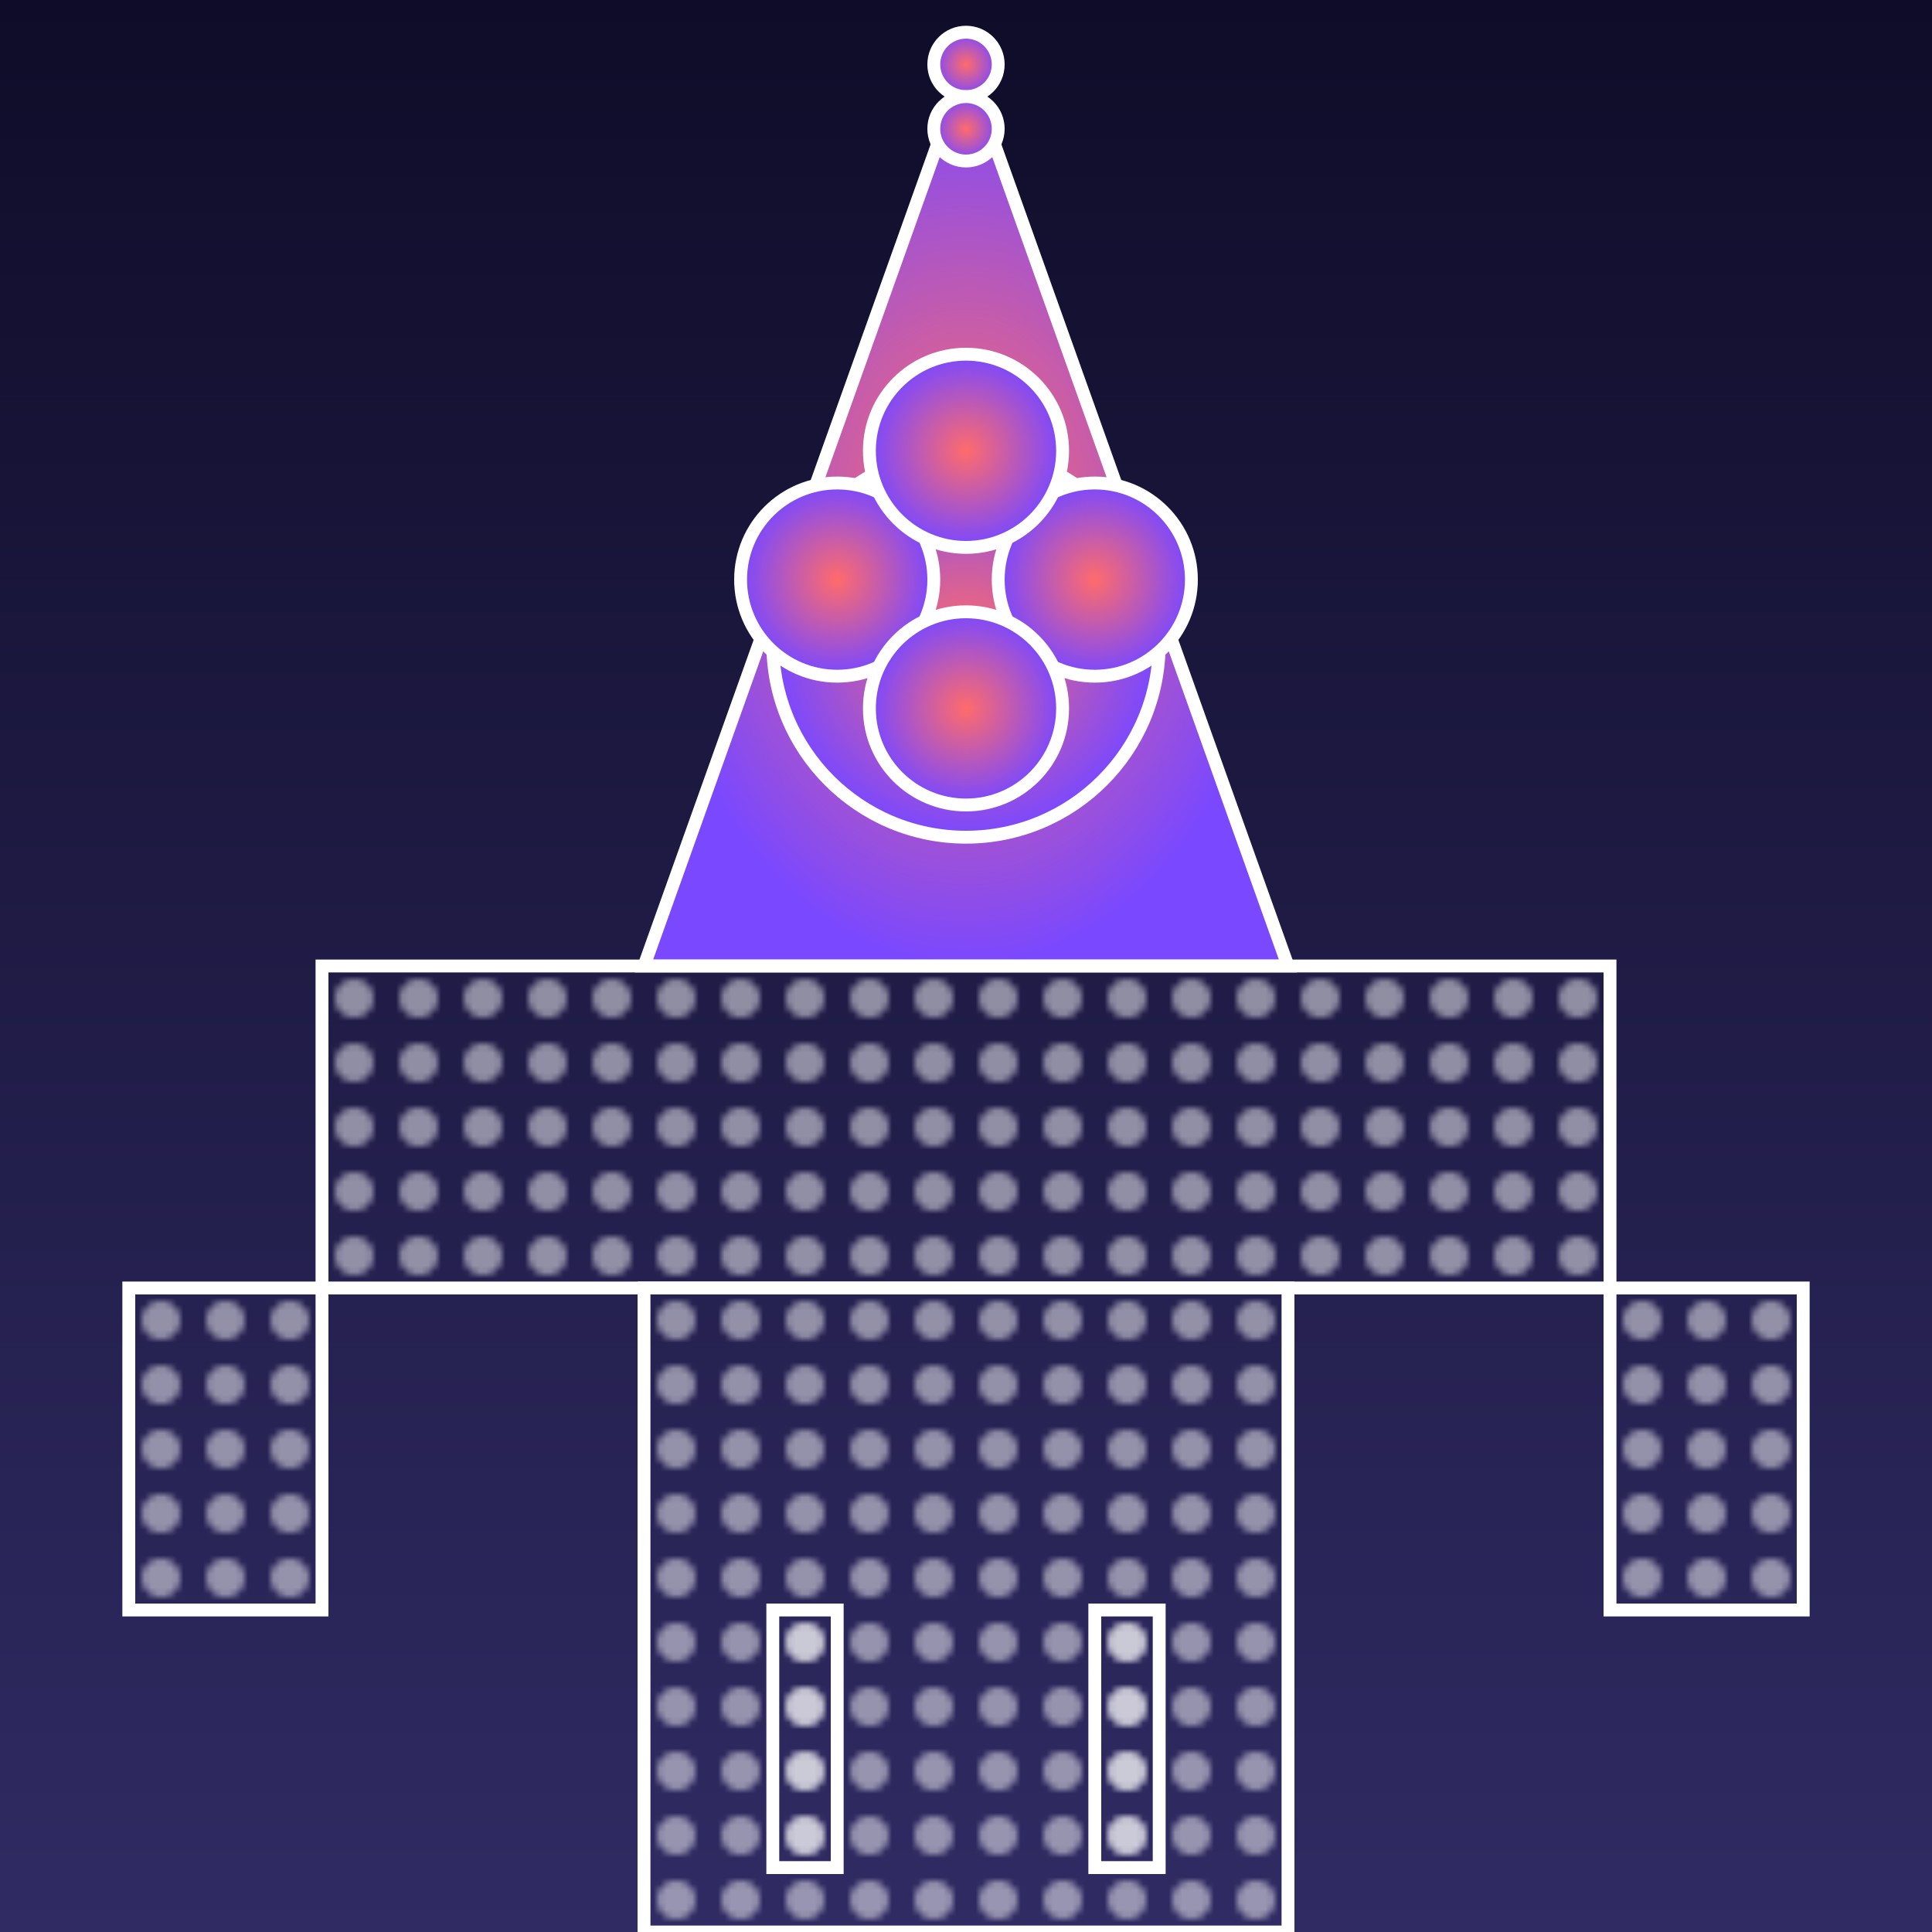
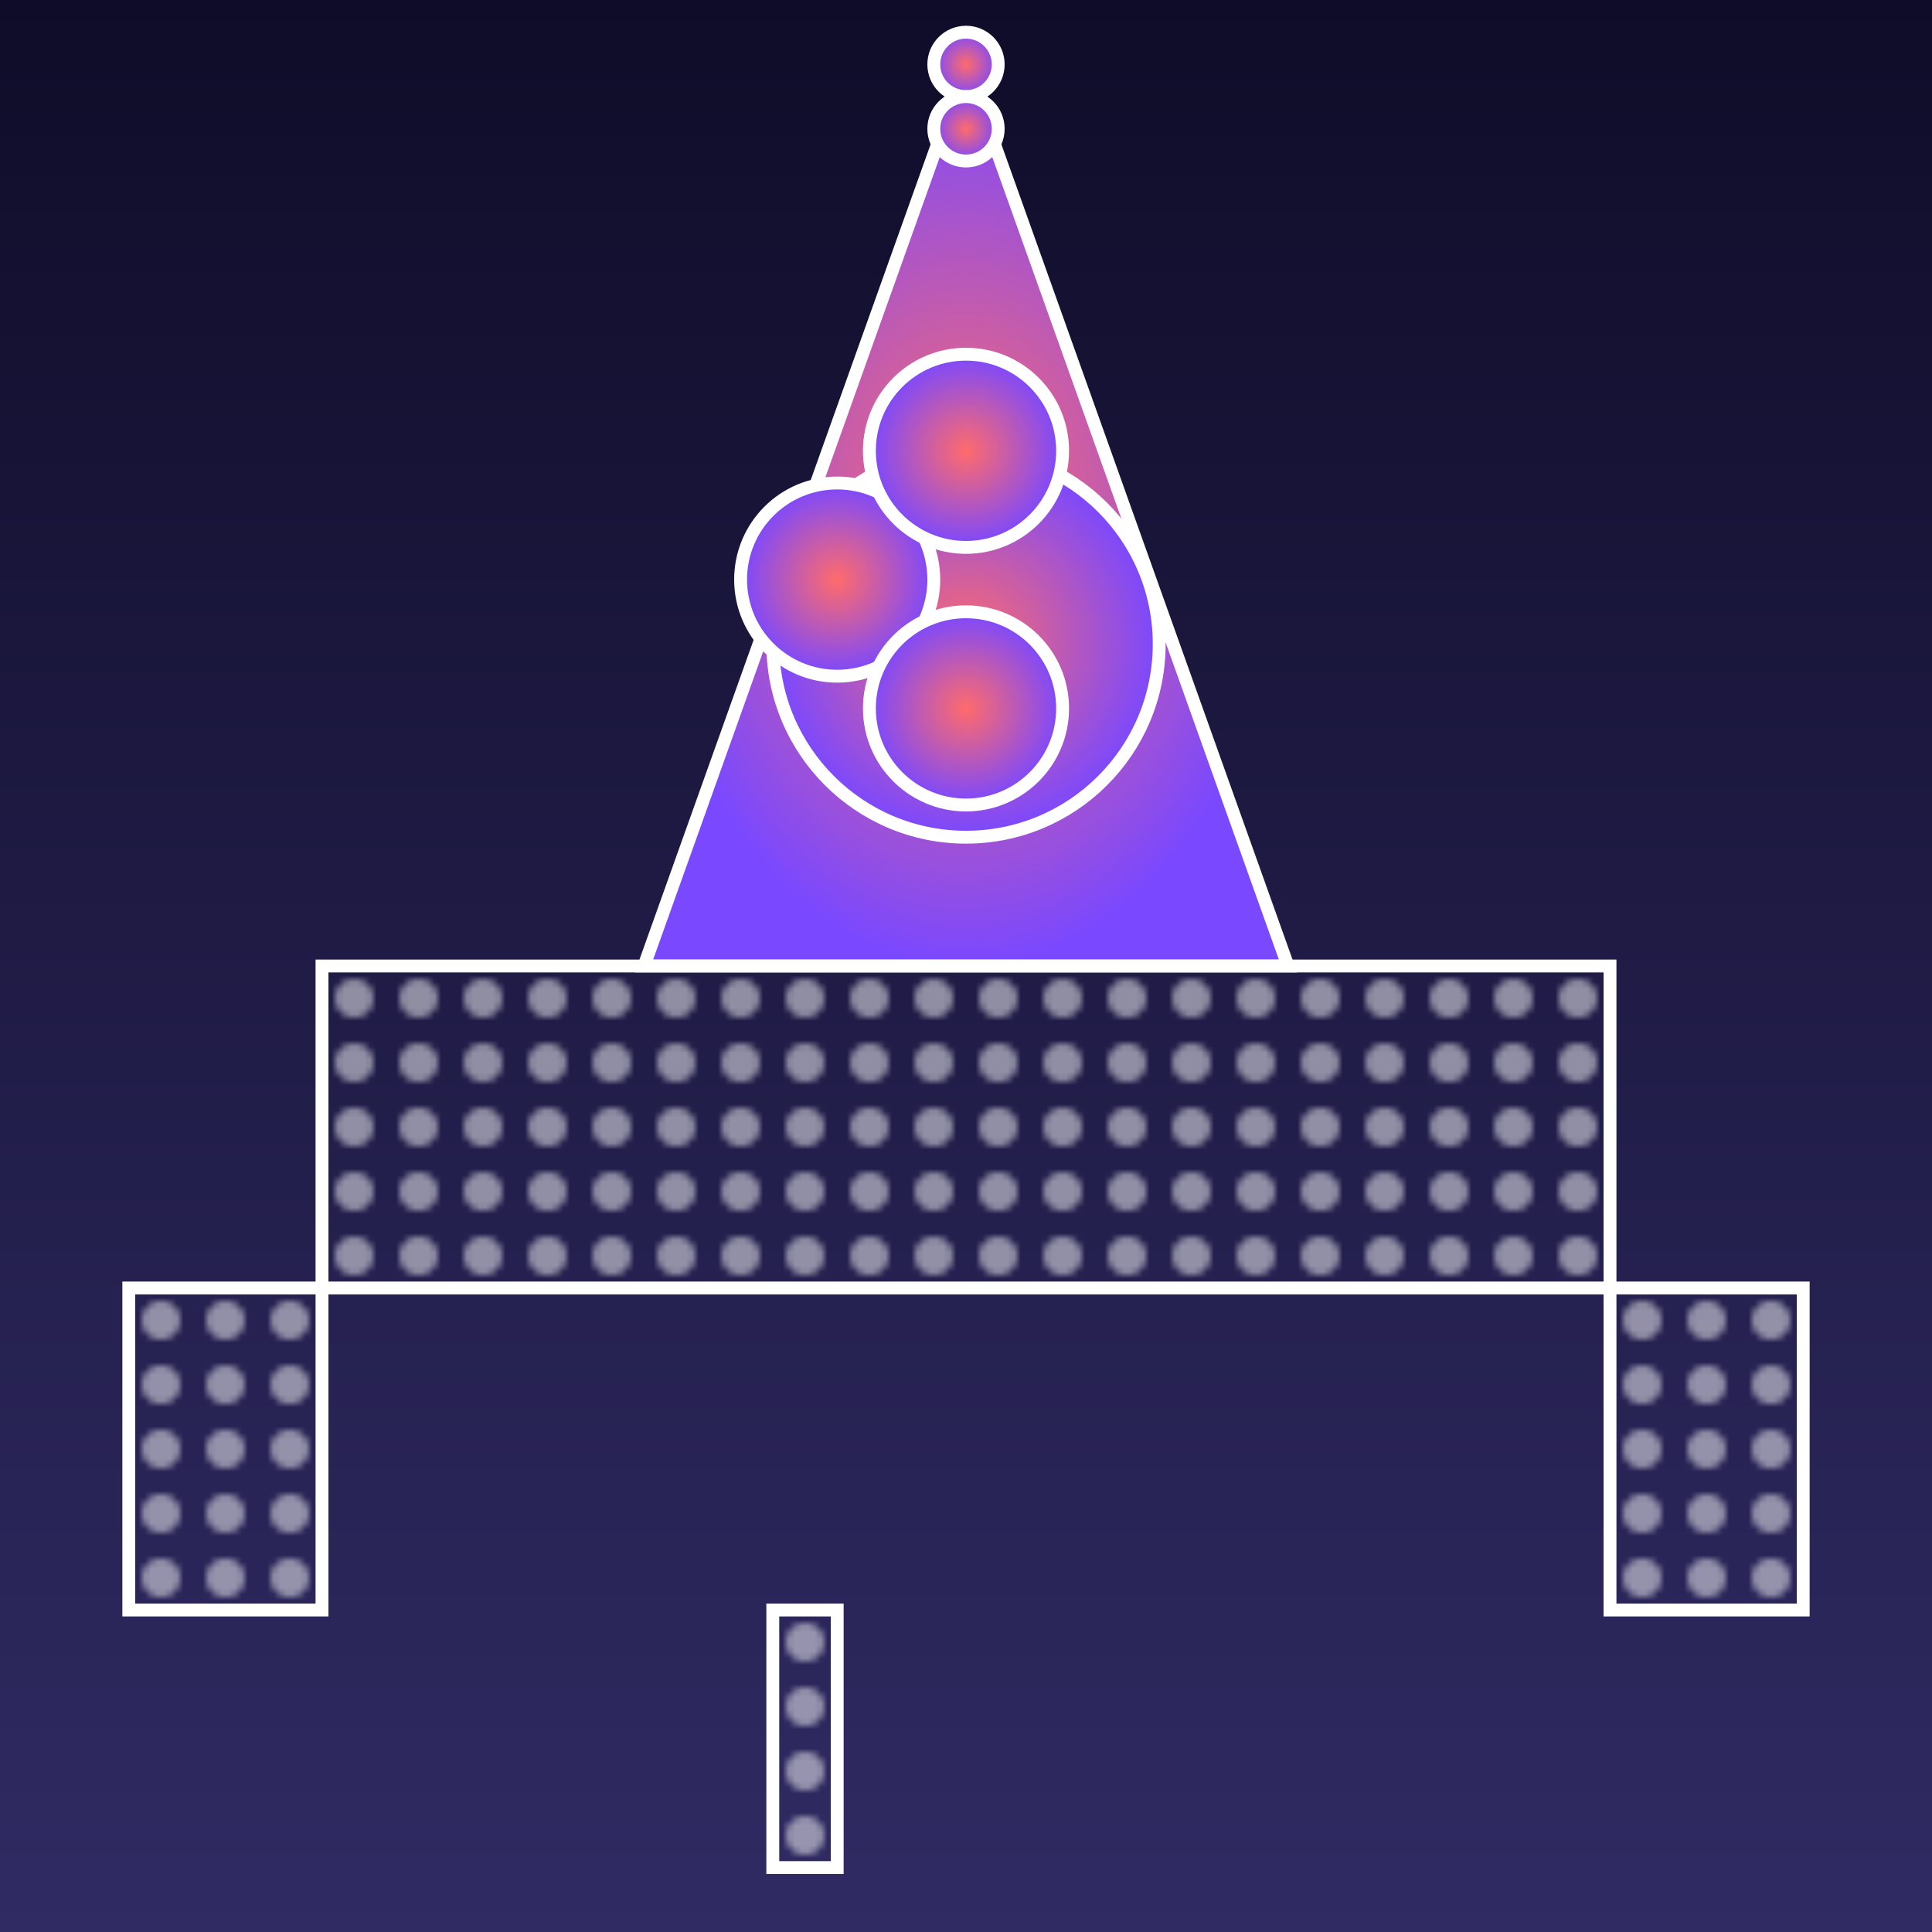
<svg xmlns="http://www.w3.org/2000/svg" viewBox="0 0 300 300">
  <defs>
    <linearGradient id="cityGradient" x1="0" y1="0" x2="0" y2="1">
      <stop offset="0" stop-color="#0f0c29" />
      <stop offset="1" stop-color="#302b63" />
    </linearGradient>
    <radialGradient id="jellyGradient" cx="50%" cy="50%" r="50%">
      <stop offset="0" stop-color="#ff6b6b" />
      <stop offset="1" stop-color="#7a48ff" />
    </radialGradient>
    <pattern id="glowPattern" patternUnits="userSpaceOnUse" width="10" height="10">
      <circle cx="5" cy="5" r="3" fill="#ffffff" opacity="0.5" />
    </pattern>
  </defs>
  <rect x="0" y="0" width="300" height="300" fill="url(#cityGradient)" />
  <g>
    <polygon points="150,10 200,150 100,150" fill="url(#jellyGradient)" stroke="#ffffff" stroke-width="2" />
    <circle cx="150" cy="100" r="30" fill="url(#jellyGradient)" stroke="#ffffff" stroke-width="2" />
-     <circle cx="170" cy="90" r="15" fill="url(#jellyGradient)" stroke="#ffffff" stroke-width="2" />
    <circle cx="130" cy="90" r="15" fill="url(#jellyGradient)" stroke="#ffffff" stroke-width="2" />
    <circle cx="150" cy="110" r="15" fill="url(#jellyGradient)" stroke="#ffffff" stroke-width="2" />
    <circle cx="150" cy="70" r="15" fill="url(#jellyGradient)" stroke="#ffffff" stroke-width="2" />
    <circle cx="150" cy="10" r="5" fill="url(#jellyGradient)" stroke="#ffffff" stroke-width="2" />
    <circle cx="150" cy="20" r="5" fill="url(#jellyGradient)" stroke="#ffffff" stroke-width="2" />
  </g>
  <g>
    <polygon points="20,200 50,200 50,250 20,250" fill="url(#glowPattern)" stroke="#ffffff" stroke-width="2" />
    <polygon points="280,200 250,200 250,250 280,250" fill="url(#glowPattern)" stroke="#ffffff" stroke-width="2" />
    <polygon points="120,250 130,250 130,290 120,290" fill="url(#glowPattern)" stroke="#ffffff" stroke-width="2" />
-     <polygon points="180,250 170,250 170,290 180,290" fill="url(#glowPattern)" stroke="#ffffff" stroke-width="2" />
  </g>
  <g>
    <rect x="50" y="150" width="200" height="50" fill="url(#glowPattern)" stroke="#ffffff" stroke-width="2" />
-     <rect x="100" y="200" width="100" height="100" fill="url(#glowPattern)" stroke="#ffffff" stroke-width="2" />
  </g>
</svg>